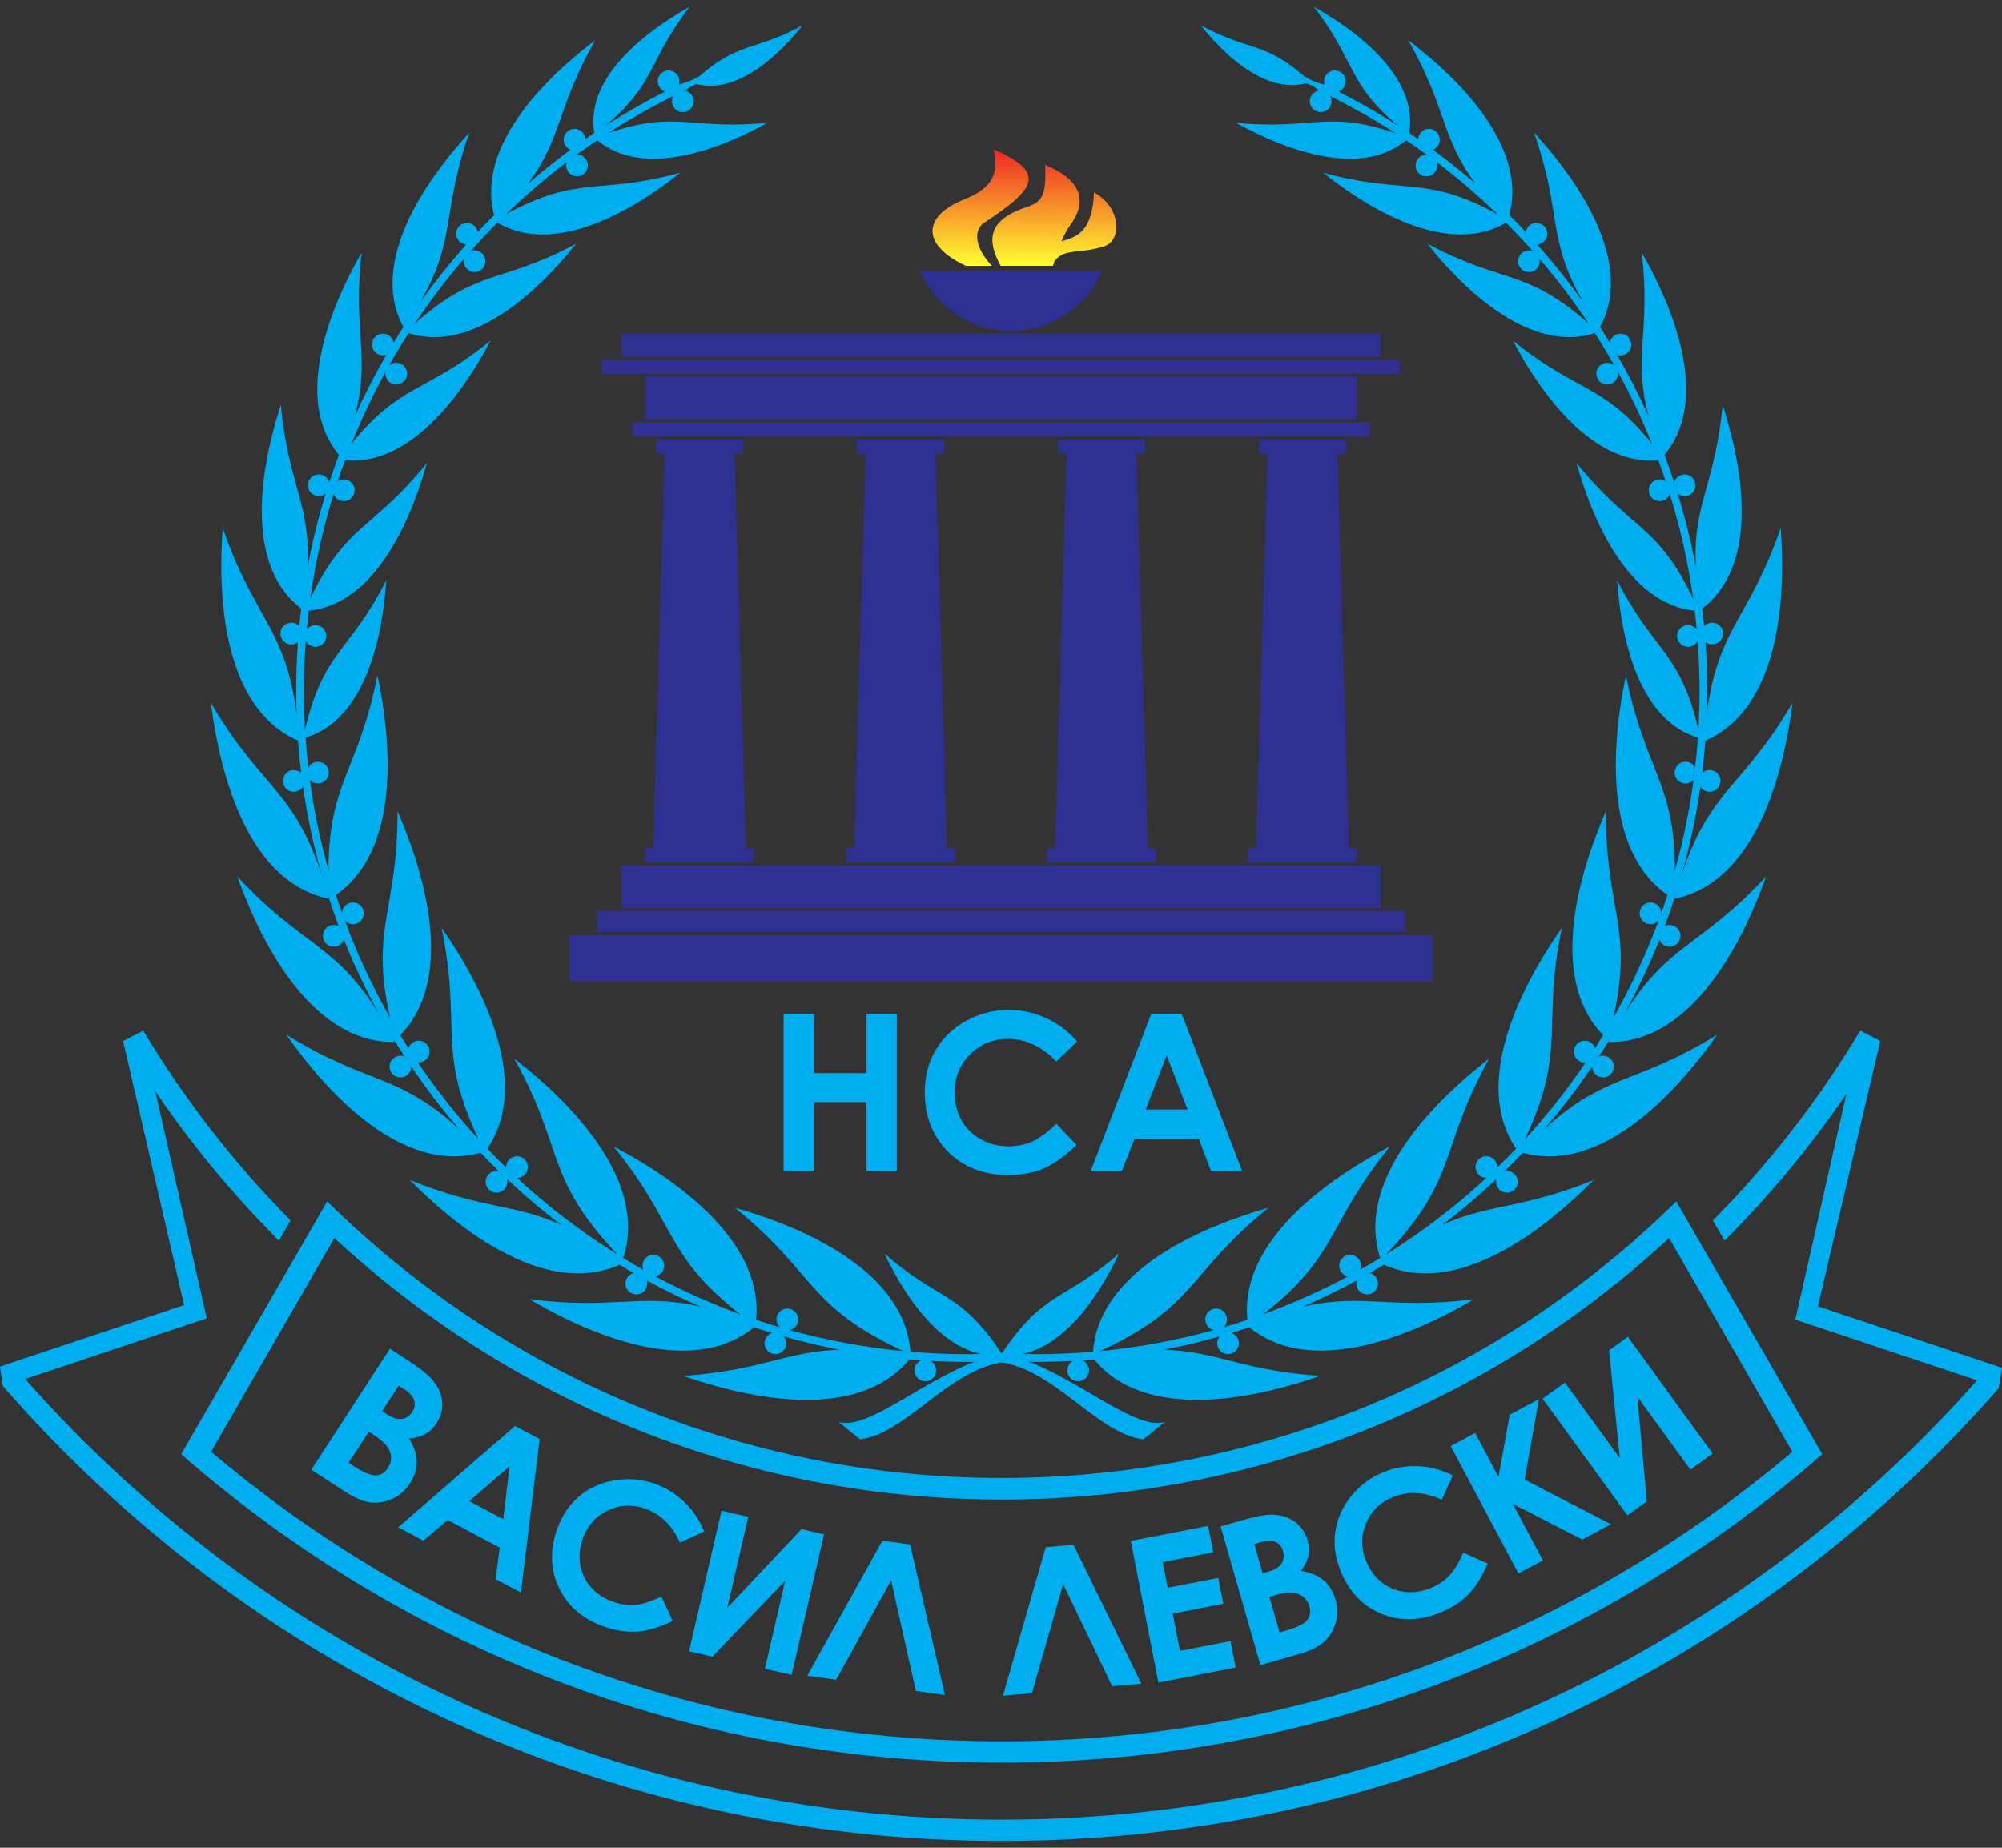
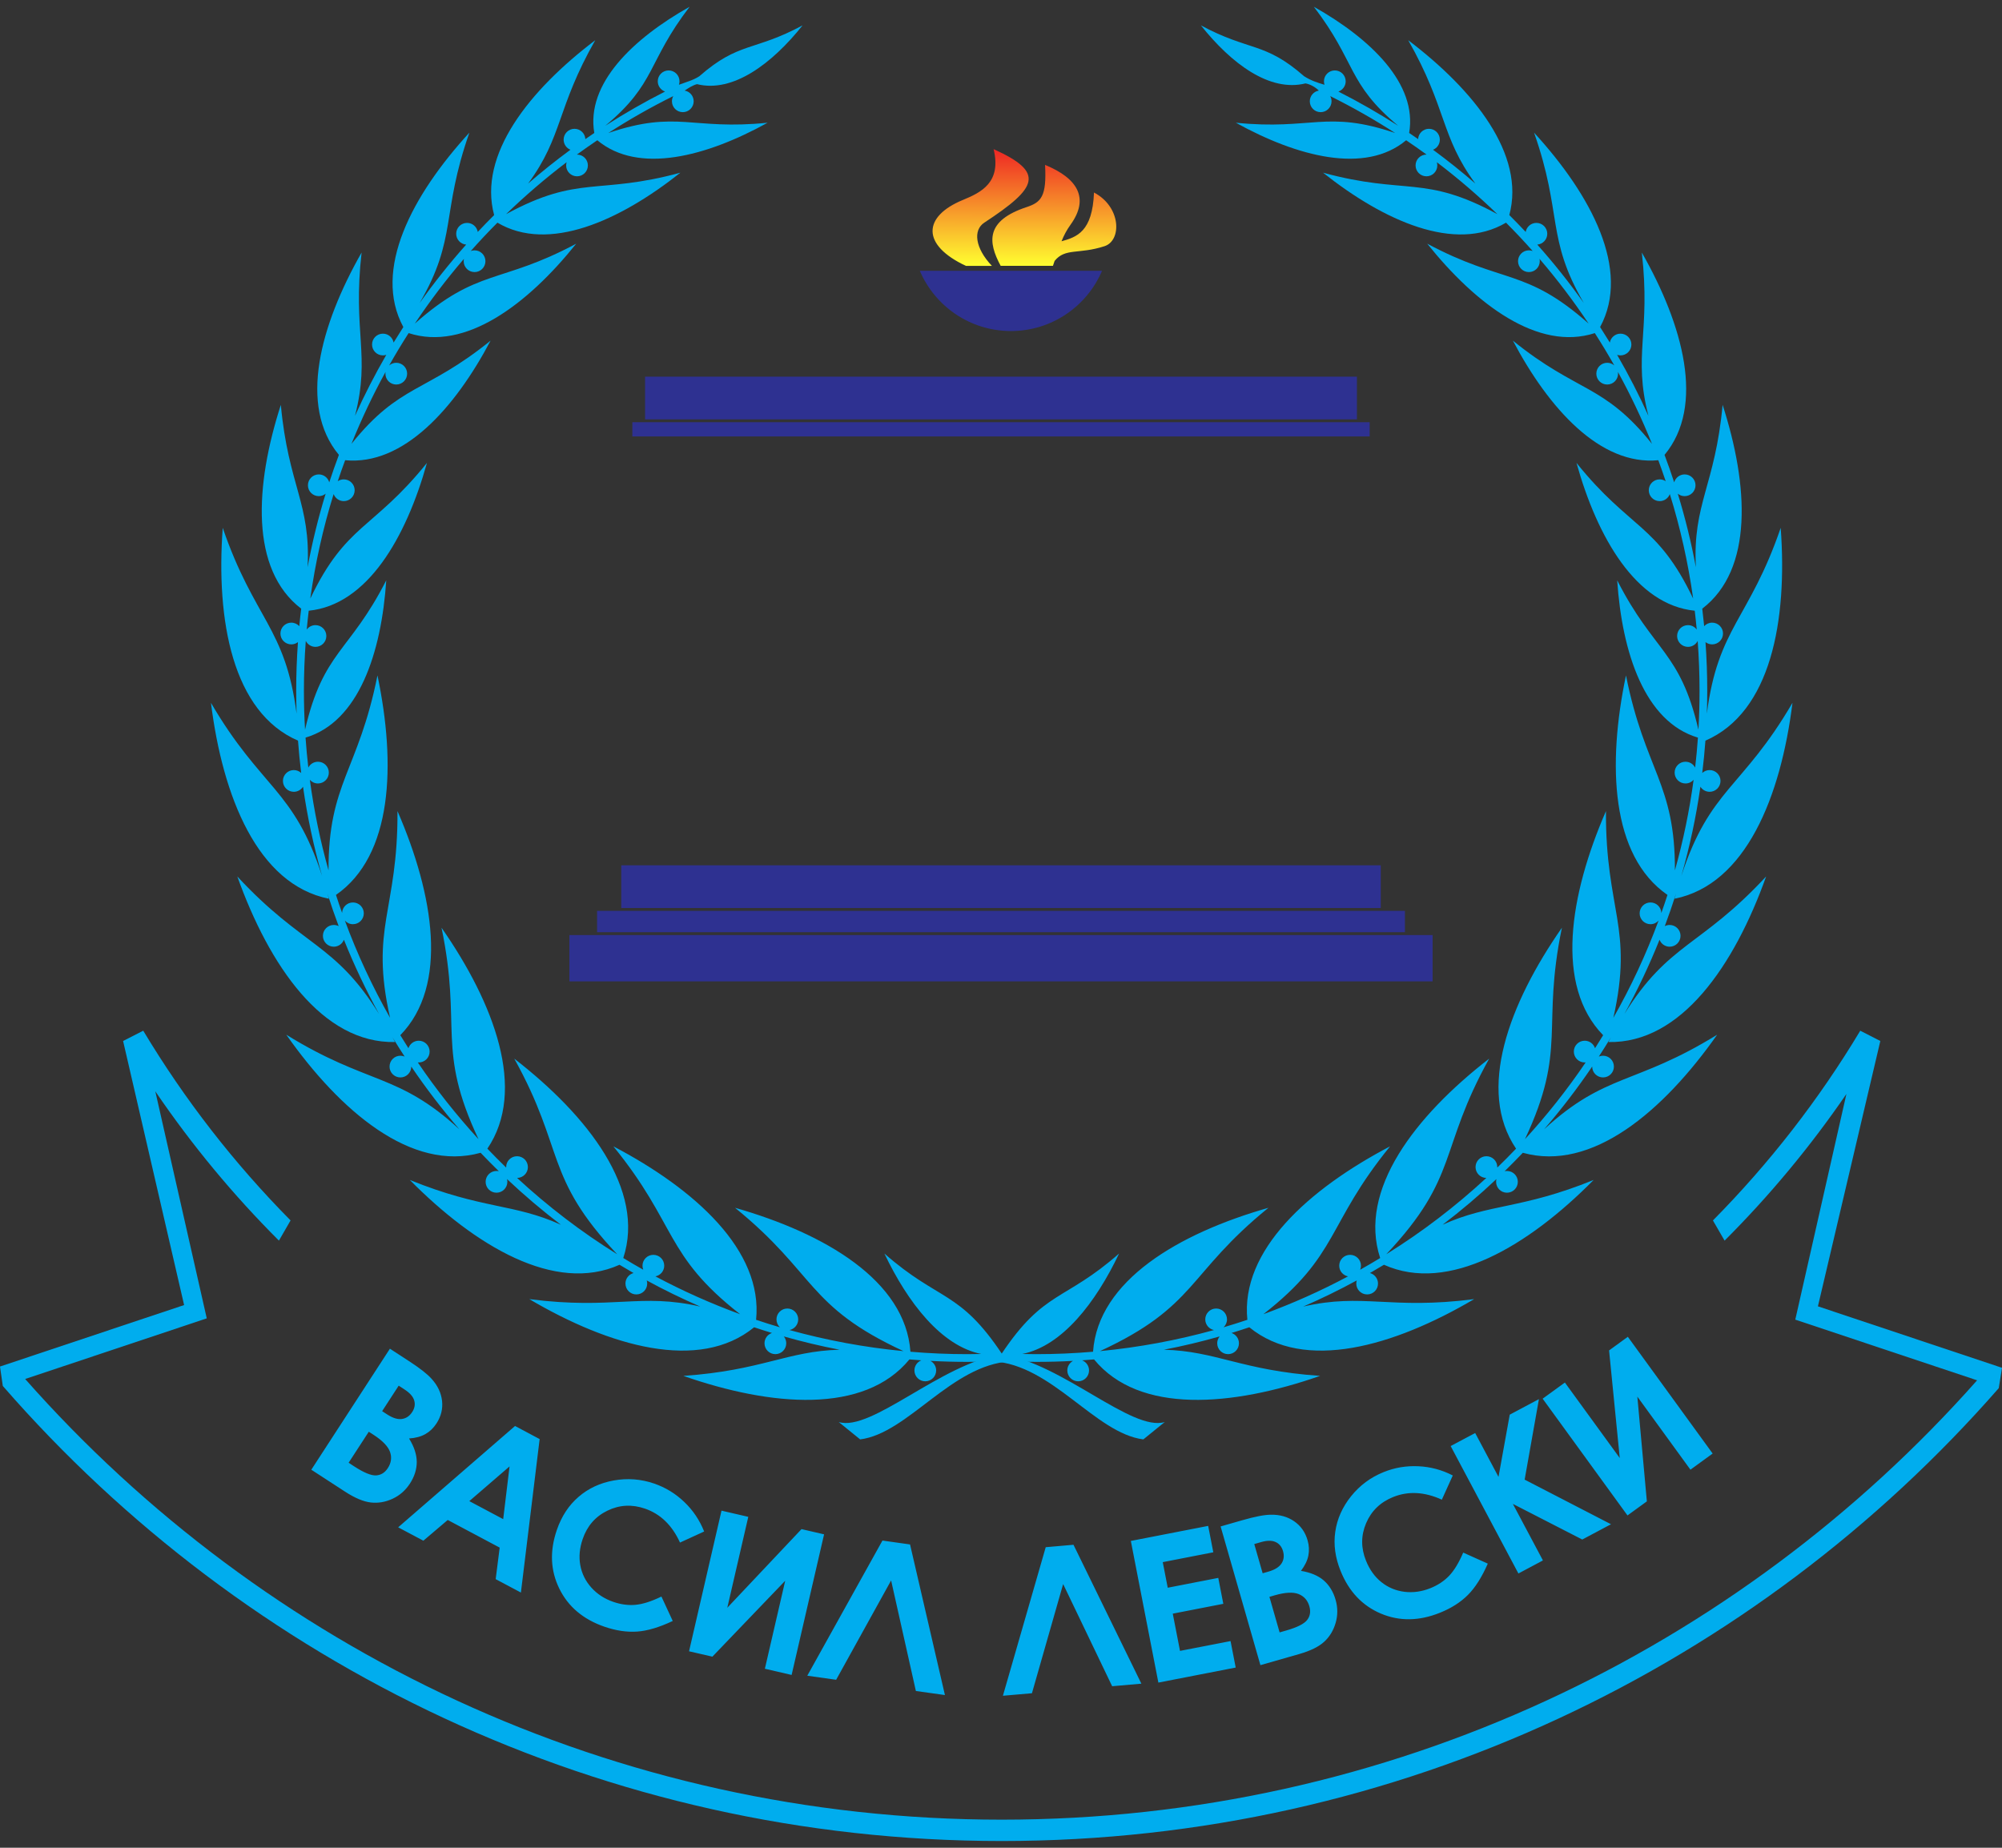
<svg xmlns="http://www.w3.org/2000/svg" version="1.1" id="Layer_1" x="0px" y="0px" width="130px" height="120px" viewBox="0 0 130 120" enable-background="new 0 0 130 120" xml:space="preserve">
  <rect x="0" y="0" width="130" height="120" fill="#333333" stroke="none" />
  <g>
    <rect x="59.81" y="9.685" fill="none" width="13.033" height="7.582" />
    <linearGradient id="SVGID_1_" gradientUnits="userSpaceOnUse" x1="66.51" y1="17.286" x2="66.546" y2="9.62">
      <stop offset="0" style="stop-color:#FFFF30" />
      <stop offset="1" style="stop-color:#EE2424" />
    </linearGradient>
    <path fill-rule="evenodd" clip-rule="evenodd" fill="url(#SVGID_1_)" d="M64.98,17.267c-0.84-1.555-0.985-2.935,1.68-3.817   c0.95-0.314,1.313-0.687,1.201-2.742c2.133,0.878,2.886,2.172,1.657,3.88c-0.259,0.36-0.432,0.694-0.588,1.081   c0.979-0.274,2.011-0.606,2.108-3.167c1.78,0.938,1.804,3.121,0.686,3.485c-1.683,0.548-2.55,0.097-3.243,0.958   c-0.034,0.103-0.07,0.209-0.109,0.32H64.98L64.98,17.267z M62.723,17.267c-2.914-1.363-2.797-3.21-0.202-4.28   c1.189-0.49,2.524-1.135,1.999-3.302c3.36,1.518,2.868,2.494-0.607,4.776c-0.727,0.478-0.614,1.632,0.496,2.806H62.723   L62.723,17.267z" />
    <path fill-rule="evenodd" clip-rule="evenodd" fill="#00ADEE" d="M38.591,8.635c-0.549-3.193,2.506-6.125,6.19-8.197   c-2.771,3.615-2.157,4.969-5.479,7.731c1.252-0.804,2.549-1.547,3.884-2.223c-0.275-0.096-0.474-0.358-0.474-0.666   c0-0.39,0.316-0.706,0.706-0.706s0.706,0.316,0.706,0.706c0,0.078-0.013,0.154-0.036,0.224c0.45-0.17,0.924-0.292,1.322-0.551   c2.577-2.259,3.545-1.603,6.705-3.305c-1.984,2.493-4.527,4.397-6.855,3.817c-0.291,0.077-0.545,0.249-0.802,0.418   c0.333,0.057,0.586,0.346,0.586,0.695c0,0.39-0.316,0.706-0.705,0.706c-0.39,0-0.706-0.316-0.706-0.706   c0-0.122,0.031-0.237,0.086-0.337c-1.454,0.721-2.861,1.521-4.215,2.396c4.488-1.516,5.389-0.165,10.342-0.667   c-3.985,2.206-8.397,3.364-11.059,1.139c-0.448,0.302-0.89,0.612-1.326,0.93h0.008c0.39,0,0.706,0.316,0.706,0.705   c0,0.39-0.316,0.706-0.706,0.706c-0.389,0-0.706-0.316-0.706-0.706c0-0.073,0.011-0.144,0.032-0.21   c-1.378,1.046-2.691,2.173-3.932,3.374c4.749-2.583,5.947-1.227,11.32-2.693c-3.955,3.14-8.57,5.208-11.882,3.246   c-0.595,0.597-1.172,1.211-1.731,1.841c0.077-0.028,0.159-0.044,0.246-0.044c0.39,0,0.706,0.316,0.706,0.706   s-0.316,0.706-0.706,0.706s-0.706-0.316-0.706-0.706c0-0.053,0.006-0.104,0.017-0.154c-1.145,1.333-2.21,2.737-3.188,4.204   c4.087-3.623,5.55-2.551,10.479-5.188c-3.162,3.951-7.21,7.001-10.883,5.807c-0.441,0.687-0.863,1.388-1.265,2.101   c0.124-0.107,0.285-0.173,0.462-0.173c0.39,0,0.706,0.316,0.706,0.706s-0.316,0.706-0.706,0.706c-0.389,0-0.705-0.316-0.705-0.706   c0-0.039,0.003-0.076,0.009-0.112c-0.827,1.505-1.566,3.063-2.212,4.671c3.146-3.923,4.813-3.289,9.033-6.703   c-2.332,4.415-5.676,8.13-9.444,7.765c-0.167,0.451-0.328,0.906-0.48,1.364c0.112-0.075,0.247-0.119,0.392-0.119   c0.39,0,0.706,0.316,0.706,0.706s-0.316,0.706-0.706,0.706c-0.302,0-0.56-0.19-0.66-0.458c-0.681,2.192-1.19,4.459-1.515,6.785   c2.325-4.862,4.09-4.473,7.576-8.81c-1.354,4.849-3.865,9.22-7.678,9.601c-0.049,0.406-0.092,0.814-0.13,1.224   c0.128-0.175,0.335-0.288,0.569-0.288c0.389,0,0.705,0.316,0.705,0.705c0,0.39-0.316,0.706-0.705,0.706   c-0.275,0-0.514-0.158-0.63-0.387c-0.08,1.07-0.121,2.151-0.121,3.242c0,0.846,0.024,1.686,0.073,2.52   c1.193-5.111,2.89-5.015,5.274-9.697c-0.313,4.705-1.787,9.192-5.241,10.215c0.046,0.654,0.106,1.303,0.18,1.948   c0.118-0.227,0.354-0.381,0.627-0.381c0.389,0,0.705,0.316,0.705,0.706c0,0.389-0.316,0.705-0.705,0.705   c-0.21,0-0.398-0.091-0.528-0.237c0.27,2.007,0.677,3.971,1.213,5.88c-0.021-5.668,1.936-6.449,3.178-12.66   c1.215,5.79,0.986,11.706-2.694,14.255c0.126,0.393,0.259,0.784,0.397,1.171c0.013-0.378,0.324-0.681,0.705-0.681   c0.389,0,0.705,0.316,0.705,0.706s-0.316,0.706-0.705,0.706c-0.209,0-0.396-0.091-0.525-0.235c0.81,2.194,1.794,4.303,2.935,6.313   c-1.324-5.882,0.515-6.947,0.482-13.424c2.367,5.453,3.331,11.326,0.183,14.555c0.173,0.283,0.349,0.564,0.528,0.844   c0.092-0.281,0.357-0.486,0.67-0.486c0.39,0,0.706,0.316,0.706,0.705c0,0.391-0.316,0.707-0.706,0.707   c-0.021,0-0.042-0.002-0.063-0.004c1.192,1.76,2.511,3.426,3.943,4.988c-2.774-5.908-1.051-7.211-2.401-13.734   c3.434,4.929,5.548,10.56,2.977,14.349c0.398,0.418,0.806,0.826,1.22,1.229c0-0.012,0-0.021,0-0.033   c0-0.391,0.316-0.705,0.705-0.705c0.39,0,0.706,0.314,0.706,0.705c0,0.387-0.313,0.701-0.7,0.705c2,1.85,4.174,3.512,6.498,4.957   c-4.759-5.051-3.378-6.756-6.683-12.705c4.8,3.719,8.527,8.527,7.079,12.949c0.428,0.262,0.861,0.514,1.298,0.76   c-0.032-0.082-0.05-0.17-0.05-0.262c0-0.391,0.316-0.705,0.705-0.705c0.39,0,0.706,0.314,0.706,0.705   c0,0.344-0.247,0.631-0.573,0.693c1.764,0.941,3.601,1.764,5.5,2.457c-4.927-3.846-4.088-5.814-8.23-10.902   c5.282,2.771,9.729,6.758,9.268,11.266c0.511,0.172,1.026,0.334,1.545,0.486c-0.136-0.129-0.221-0.311-0.221-0.514   c0-0.389,0.315-0.705,0.705-0.705s0.706,0.316,0.706,0.705c0,0.342-0.243,0.627-0.566,0.693c2.39,0.662,4.864,1.125,7.402,1.369   c-6.303-2.918-5.655-5.018-10.938-9.309c5.825,1.662,11.063,4.725,11.389,9.348c1.219,0.105,2.452,0.158,3.698,0.158   c0.301,0,0.601-0.004,0.9-0.012c-2.584-0.518-4.762-3.316-6.29-6.525c3.555,3.131,4.871,2.357,7.663,6.561   c3.89,0.584,8.419,5.035,10.543,4.383l-1.391,1.129c-3.12-0.398-5.908-4.84-9.768-5.07c-0.55,0.021-1.103,0.035-1.658,0.035   c-0.805,0-1.604-0.021-2.398-0.064c0.222,0.119,0.372,0.352,0.372,0.621c0,0.389-0.316,0.705-0.706,0.705s-0.706-0.316-0.706-0.705   c0-0.299,0.187-0.555,0.45-0.658c-0.259-0.018-0.517-0.037-0.774-0.059c-2.934,3.574-8.97,3.063-14.68,1.07   c5.096-0.352,6.749-1.615,10.145-1.699c-1.227-0.236-2.435-0.525-3.622-0.863c0.099,0.123,0.158,0.277,0.158,0.445   c0,0.389-0.316,0.705-0.706,0.705s-0.706-0.316-0.706-0.705c0-0.313,0.203-0.578,0.485-0.67c-0.389-0.119-0.774-0.242-1.158-0.371   c-3.577,2.924-9.393,1.242-14.599-1.828c5.467,0.705,7.21-0.418,11.105,0.486c-1.189-0.516-2.35-1.082-3.48-1.699   c0.02,0.064,0.03,0.133,0.03,0.201c0,0.391-0.316,0.707-0.706,0.707s-0.706-0.316-0.706-0.707c0-0.326,0.223-0.602,0.525-0.682   c-0.306-0.176-0.609-0.354-0.91-0.537c-4.199,1.885-9.377-1.223-13.618-5.508c4.705,1.912,6.749,1.52,9.807,2.908   c-1.217-0.928-2.384-1.918-3.496-2.967c0.016,0.057,0.023,0.117,0.023,0.18c0,0.391-0.316,0.707-0.706,0.707   c-0.389,0-0.705-0.316-0.705-0.707c0-0.389,0.316-0.705,0.705-0.705c0.053,0,0.104,0.006,0.153,0.018   c-0.402-0.393-0.796-0.793-1.183-1.199c-4.488,1.252-9.123-2.695-12.619-7.668c5.309,3.281,7.236,2.459,11.241,6.146   c-1.119-1.295-2.163-2.656-3.125-4.078v0.002c0,0.389-0.316,0.705-0.706,0.705c-0.389,0-0.705-0.316-0.705-0.705   c0-0.391,0.316-0.705,0.705-0.705c0.098,0,0.19,0.02,0.274,0.055c-0.27-0.414-0.533-0.834-0.789-1.258   c0.055,0.104,0.111,0.207,0.167,0.314c-4.723,0.1-8.18-4.98-10.242-10.753c4.247,4.582,6.324,4.296,9.207,8.935   c-0.856-1.555-1.621-3.166-2.285-4.826c-0.102,0.264-0.358,0.453-0.659,0.453c-0.389,0-0.705-0.316-0.705-0.707   c0-0.388,0.316-0.705,0.705-0.705c0.114,0,0.222,0.027,0.318,0.075c-0.261-0.695-0.504-1.399-0.729-2.11   c0.031,0.108,0.061,0.219,0.092,0.332c-4.631-0.93-6.899-6.64-7.656-12.724c3.252,5.573,5.374,5.576,7.218,11.249   c-0.54-1.884-0.957-3.821-1.24-5.801c-0.125,0.199-0.346,0.331-0.598,0.331c-0.39,0-0.706-0.316-0.706-0.706   c0-0.389,0.316-0.705,0.706-0.705c0.185,0,0.354,0.071,0.479,0.188c-0.085-0.695-0.154-1.395-0.206-2.099   c-4.254-1.844-5.333-7.797-4.888-13.82c2.044,5.955,4.074,6.45,4.795,12.066c-0.017-0.492-0.025-0.985-0.025-1.481   c0-1.064,0.039-2.119,0.114-3.164c-0.12,0.092-0.269,0.147-0.432,0.147c-0.389,0-0.705-0.316-0.705-0.705   c0-0.39,0.316-0.706,0.705-0.706c0.205,0,0.39,0.088,0.519,0.228c0.036-0.38,0.078-0.759,0.124-1.136   c-3.333-2.551-3.005-8.026-1.322-13.236c0.484,5.248,1.953,6.403,1.736,10.548c0.303-1.626,0.696-3.221,1.174-4.779   c-0.121,0.1-0.276,0.159-0.446,0.159c-0.389,0-0.705-0.316-0.705-0.706c0-0.389,0.316-0.705,0.705-0.705   c0.324,0,0.596,0.218,0.68,0.515c0.196-0.6,0.405-1.194,0.626-1.783c-2.646-3.185-1.21-8.426,1.474-13.142   c-0.59,5.204,0.593,6.648-0.429,10.606c0.612-1.358,1.291-2.68,2.033-3.961c-0.069,0.023-0.143,0.035-0.22,0.035   c-0.39,0-0.705-0.316-0.705-0.706c0-0.389,0.315-0.705,0.705-0.705c0.346,0,0.634,0.249,0.694,0.578   c0.207-0.338,0.417-0.674,0.632-1.007c-2.009-3.712,0.575-8.574,4.289-12.625c-1.859,5.298-0.769,6.838-3.229,11.063   c0.937-1.321,1.946-2.587,3.021-3.793c-0.363-0.028-0.649-0.333-0.649-0.703c0-0.39,0.316-0.706,0.706-0.706   c0.349,0,0.639,0.254,0.695,0.587c0.348-0.371,0.703-0.736,1.063-1.095c-1.056-3.927,2.296-8.118,6.566-11.357   c-2.517,4.423-2.097,6.242-4.36,9.31c0.886-0.768,1.803-1.5,2.749-2.196c-0.259-0.104-0.442-0.358-0.442-0.655   c0-0.389,0.316-0.705,0.706-0.705c0.377,0,0.686,0.296,0.705,0.669C38.204,8.896,38.397,8.765,38.591,8.635L38.591,8.635z" />
    <path fill-rule="evenodd" clip-rule="evenodd" fill="#00ADEE" d="M91.503,8.635c0.551-3.193-2.506-6.125-6.189-8.197   c2.771,3.615,2.156,4.969,5.479,7.731c-1.253-0.804-2.549-1.547-3.885-2.223c0.275-0.096,0.474-0.358,0.474-0.666   c0-0.39-0.316-0.706-0.705-0.706c-0.39,0-0.706,0.316-0.706,0.706c0,0.078,0.013,0.154,0.037,0.224   c-0.462-0.132-0.879-0.271-1.323-0.551c-2.576-2.259-3.545-1.603-6.705-3.305c1.984,2.493,4.466,4.348,6.794,3.768   c0.308,0.055,0.641,0.244,0.864,0.467c-0.333,0.057-0.586,0.346-0.586,0.695c0,0.39,0.315,0.706,0.705,0.706   s0.706-0.316,0.706-0.706c0-0.122-0.031-0.237-0.086-0.337c1.453,0.721,2.86,1.521,4.215,2.396   c-4.488-1.516-5.39-0.165-10.343-0.667c3.985,2.206,8.397,3.364,11.059,1.139c0.448,0.302,0.891,0.612,1.326,0.93h-0.008   c-0.39,0-0.706,0.316-0.706,0.705c0,0.39,0.316,0.706,0.706,0.706s0.705-0.316,0.705-0.706c0-0.073-0.011-0.144-0.031-0.21   c1.377,1.046,2.689,2.173,3.931,3.374c-4.749-2.583-5.947-1.227-11.32-2.693c3.955,3.14,8.57,5.208,11.882,3.246   c0.595,0.597,1.173,1.211,1.731,1.841c-0.076-0.028-0.159-0.044-0.246-0.044c-0.389,0-0.705,0.316-0.705,0.706   s0.316,0.706,0.705,0.706c0.39,0,0.706-0.316,0.706-0.706c0-0.053-0.006-0.104-0.017-0.154c1.145,1.333,2.21,2.737,3.188,4.204   c-4.087-3.623-5.55-2.551-10.479-5.188c3.162,3.951,7.21,7.001,10.883,5.807c0.441,0.687,0.863,1.388,1.266,2.101   c-0.124-0.107-0.286-0.173-0.463-0.173c-0.389,0-0.705,0.316-0.705,0.706s0.316,0.706,0.705,0.706c0.39,0,0.706-0.316,0.706-0.706   c0-0.039-0.003-0.076-0.009-0.112c0.826,1.505,1.566,3.063,2.212,4.671c-3.146-3.923-4.813-3.289-9.033-6.703   c2.332,4.415,5.676,8.13,9.443,7.765c0.168,0.451,0.327,0.906,0.48,1.364c-0.112-0.075-0.247-0.119-0.392-0.119   c-0.391,0-0.706,0.316-0.706,0.706s0.315,0.706,0.706,0.706c0.302,0,0.56-0.19,0.66-0.458c0.681,2.192,1.19,4.459,1.515,6.785   c-2.325-4.862-4.091-4.473-7.576-8.81c1.354,4.849,3.865,9.22,7.679,9.601c0.049,0.406,0.092,0.814,0.13,1.224   c-0.129-0.175-0.335-0.288-0.569-0.288c-0.389,0-0.705,0.316-0.705,0.705c0,0.39,0.316,0.706,0.705,0.706   c0.275,0,0.514-0.158,0.631-0.387c0.079,1.07,0.12,2.151,0.12,3.242c0,0.846-0.024,1.686-0.073,2.52   c-1.193-5.111-2.89-5.015-5.274-9.697c0.313,4.705,1.787,9.192,5.242,10.215c-0.046,0.654-0.106,1.303-0.181,1.948   c-0.117-0.227-0.354-0.381-0.627-0.381c-0.39,0-0.705,0.316-0.705,0.706c0,0.389,0.315,0.705,0.705,0.705   c0.21,0,0.398-0.091,0.528-0.237c-0.27,2.007-0.678,3.971-1.214,5.88c0.021-5.668-1.936-6.449-3.178-12.66   c-1.216,5.79-0.986,11.706,2.694,14.255c-0.127,0.393-0.26,0.784-0.397,1.171c-0.013-0.378-0.323-0.681-0.705-0.681   c-0.389,0-0.705,0.316-0.705,0.706s0.316,0.706,0.705,0.706c0.209,0,0.396-0.091,0.525-0.235c-0.81,2.194-1.793,4.303-2.935,6.313   c1.324-5.882-0.515-6.947-0.482-13.424c-2.367,5.453-3.33,11.326-0.183,14.555c-0.173,0.283-0.349,0.564-0.527,0.844   c-0.093-0.281-0.357-0.486-0.671-0.486c-0.39,0-0.705,0.316-0.705,0.705c0,0.391,0.315,0.707,0.705,0.707   c0.021,0,0.042-0.002,0.063-0.004c-1.191,1.76-2.51,3.426-3.942,4.988c2.773-5.908,1.051-7.211,2.4-13.734   c-3.434,4.929-5.548,10.56-2.977,14.349c-0.399,0.418-0.806,0.826-1.221,1.229c0.001-0.012,0.001-0.021,0.001-0.033   c0-0.391-0.316-0.705-0.705-0.705c-0.39,0-0.706,0.314-0.706,0.705c0,0.387,0.313,0.701,0.7,0.705c-2,1.85-4.175,3.512-6.498,4.957   c4.76-5.051,3.378-6.756,6.683-12.705c-4.8,3.719-8.527,8.527-7.079,12.949c-0.427,0.262-0.86,0.514-1.298,0.76   c0.032-0.082,0.051-0.17,0.051-0.262c0-0.391-0.316-0.705-0.706-0.705c-0.389,0-0.705,0.314-0.705,0.705   c0,0.344,0.247,0.631,0.573,0.693c-1.764,0.941-3.601,1.764-5.5,2.457c4.928-3.846,4.09-5.814,8.23-10.902   c-5.282,2.771-9.729,6.758-9.268,11.266c-0.511,0.172-1.026,0.334-1.545,0.486c0.136-0.129,0.222-0.311,0.222-0.514   c0-0.389-0.316-0.705-0.706-0.705c-0.389,0-0.705,0.316-0.705,0.705c0,0.342,0.243,0.627,0.565,0.693   c-2.39,0.662-4.864,1.125-7.401,1.369c6.304-2.918,5.654-5.018,10.938-9.309c-5.825,1.662-11.063,4.725-11.389,9.348   c-1.219,0.105-2.452,0.158-3.697,0.158c-0.301,0-0.602-0.004-0.9-0.012c2.584-0.518,4.763-3.316,6.29-6.525   c-3.556,3.131-4.871,2.357-7.664,6.561c-3.89,0.584-8.419,5.035-10.543,4.383l1.391,1.129c3.12-0.398,5.908-4.84,9.769-5.07   c0.55,0.021,1.103,0.035,1.658,0.035c0.804,0,1.604-0.021,2.397-0.064c-0.221,0.119-0.372,0.352-0.372,0.621   c0,0.389,0.316,0.705,0.706,0.705c0.389,0,0.705-0.316,0.705-0.705c0-0.299-0.187-0.555-0.449-0.658   c0.258-0.018,0.516-0.037,0.774-0.059c2.934,3.574,8.97,3.063,14.679,1.07c-5.096-0.352-6.749-1.615-10.145-1.699   c1.227-0.236,2.435-0.525,3.622-0.863c-0.099,0.123-0.158,0.277-0.158,0.445c0,0.389,0.316,0.705,0.706,0.705   c0.389,0,0.705-0.316,0.705-0.705c0-0.313-0.203-0.578-0.484-0.67c0.388-0.119,0.774-0.242,1.157-0.371   c3.578,2.924,9.394,1.242,14.6-1.828c-5.467,0.705-7.21-0.418-11.104,0.486c1.188-0.516,2.35-1.082,3.48-1.699   c-0.02,0.064-0.03,0.133-0.03,0.201c0,0.391,0.316,0.707,0.706,0.707s0.705-0.316,0.705-0.707c0-0.326-0.223-0.602-0.525-0.682   c0.307-0.176,0.609-0.354,0.911-0.537c4.199,1.885,9.378-1.223,13.617-5.508c-4.705,1.912-6.749,1.52-9.808,2.908   c1.218-0.928,2.385-1.918,3.496-2.967c-0.016,0.057-0.023,0.117-0.023,0.18c0,0.391,0.316,0.707,0.705,0.707   c0.39,0,0.706-0.316,0.706-0.707c0-0.389-0.316-0.705-0.706-0.705c-0.052,0-0.104,0.006-0.152,0.018   c0.402-0.393,0.796-0.793,1.183-1.199c4.488,1.252,9.123-2.695,12.619-7.668c-5.309,3.281-7.236,2.459-11.241,6.146   c1.119-1.295,2.163-2.656,3.125-4.078v0.002c0,0.389,0.316,0.705,0.706,0.705c0.389,0,0.705-0.316,0.705-0.705   c0-0.391-0.316-0.705-0.705-0.705c-0.098,0-0.19,0.02-0.274,0.055c0.27-0.414,0.532-0.834,0.789-1.258   c-0.056,0.104-0.111,0.207-0.167,0.314c4.722,0.1,8.18-4.98,10.242-10.753c-4.247,4.582-6.324,4.296-9.207,8.935   c0.855-1.555,1.62-3.166,2.285-4.826c0.101,0.264,0.357,0.453,0.658,0.453c0.39,0,0.705-0.316,0.705-0.707   c0-0.388-0.315-0.705-0.705-0.705c-0.114,0-0.222,0.027-0.317,0.075c0.261-0.695,0.504-1.399,0.729-2.11   c-0.031,0.108-0.062,0.219-0.092,0.332c4.63-0.93,6.899-6.64,7.655-12.724c-3.252,5.573-5.373,5.576-7.218,11.249   c0.54-1.884,0.957-3.821,1.24-5.801c0.125,0.199,0.346,0.331,0.598,0.331c0.39,0,0.706-0.316,0.706-0.706   c0-0.389-0.316-0.705-0.706-0.705c-0.185,0-0.354,0.071-0.479,0.188c0.085-0.695,0.154-1.395,0.206-2.099   c4.254-1.844,5.333-7.797,4.888-13.82c-2.044,5.955-4.074,6.45-4.795,12.066c0.017-0.492,0.025-0.985,0.025-1.481   c0-1.064-0.038-2.119-0.113-3.164c0.119,0.092,0.269,0.147,0.432,0.147c0.389,0,0.705-0.316,0.705-0.705   c0-0.39-0.316-0.706-0.705-0.706c-0.205,0-0.39,0.088-0.519,0.228c-0.037-0.38-0.078-0.759-0.124-1.136   c3.334-2.551,3.005-8.026,1.322-13.236c-0.484,5.248-1.953,6.403-1.736,10.548c-0.303-1.626-0.696-3.221-1.175-4.779   c0.122,0.1,0.277,0.159,0.446,0.159c0.39,0,0.705-0.316,0.705-0.706c0-0.389-0.315-0.705-0.705-0.705   c-0.323,0-0.596,0.218-0.68,0.515c-0.195-0.6-0.405-1.194-0.626-1.783c2.646-3.185,1.21-8.426-1.475-13.142   c0.591,5.204-0.593,6.648,0.429,10.606c-0.611-1.358-1.29-2.68-2.033-3.961c0.069,0.023,0.144,0.035,0.22,0.035   c0.391,0,0.706-0.316,0.706-0.706c0-0.389-0.315-0.705-0.706-0.705c-0.346,0-0.633,0.249-0.693,0.578   c-0.206-0.338-0.417-0.674-0.632-1.007c2.01-3.712-0.575-8.574-4.288-12.625c1.858,5.298,0.769,6.838,3.229,11.063   c-0.937-1.321-1.946-2.587-3.021-3.793c0.363-0.028,0.649-0.333,0.649-0.703c0-0.39-0.315-0.706-0.705-0.706   c-0.35,0-0.639,0.254-0.695,0.587c-0.349-0.371-0.703-0.736-1.064-1.095c1.057-3.927-2.295-8.118-6.565-11.357   c2.517,4.423,2.097,6.242,4.36,9.31c-0.886-0.768-1.803-1.5-2.749-2.196c0.26-0.104,0.442-0.358,0.442-0.655   c0-0.389-0.315-0.705-0.705-0.705c-0.378,0-0.686,0.296-0.705,0.669C91.891,8.896,91.698,8.765,91.503,8.635L91.503,8.635z" />
-     <path fill-rule="evenodd" clip-rule="evenodd" fill="#00ADEE" d="M108.85,78.021C97.582,89.129,82.115,95.986,65.047,95.986   c-17.067,0-32.534-6.857-43.802-17.965c-3.153,5.475-6.337,10.977-9.48,16.42l0.013,0.012l0.245,0.213   c14.201,12.338,32.74,19.811,53.024,19.811c20.407,0,39.049-7.563,53.282-20.035C115.188,89,112.008,83.492,108.85,78.021   L108.85,78.021z M21.711,80.402c11.38,10.539,26.605,16.986,43.336,16.986c16.731,0,31.956-6.447,43.335-16.986l8.002,13.883   c-13.853,11.729-31.769,18.805-51.337,18.805s-37.485-7.076-51.338-18.807L21.711,80.402L21.711,80.402z" />
    <path fill-rule="evenodd" clip-rule="evenodd" fill="#00ADEE" d="M120.796,66.938c-2.691,4.488-5.909,8.623-9.567,12.322   l0.757,1.311c2.922-2.92,5.572-6.109,7.912-9.527l-3.321,14.658l11.806,3.941c-15.499,17.496-38.128,28.533-63.334,28.533   c-25.249,0-47.914-11.072-63.415-28.619l11.792-3.938l-3.341-14.744c2.368,3.482,5.057,6.729,8.027,9.695l0.756-1.311   c-3.658-3.699-6.875-7.834-9.567-12.322l-1.301,0.666l-0.007,0.002l3.962,17.15L0,88.748l0.182,1.262   c15.764,18.105,38.98,29.553,64.866,29.553c25.818,0,48.98-11.389,64.742-29.412L130,88.83l-11.953-3.992l4.052-17.232   L120.796,66.938L120.796,66.938z" />
    <path fill="#00ADEE" d="M20.215,95.449l5.104-7.859l1.234,0.803c0.717,0.465,1.209,0.854,1.479,1.16   c0.39,0.43,0.613,0.904,0.673,1.422c0.057,0.52-0.064,1.008-0.362,1.469c-0.194,0.299-0.435,0.529-0.718,0.689   c-0.285,0.162-0.64,0.26-1.063,0.287c0.33,0.533,0.498,1.041,0.5,1.521c0.001,0.48-0.146,0.949-0.444,1.408   c-0.287,0.441-0.663,0.771-1.126,0.986c-0.464,0.215-0.934,0.295-1.411,0.242c-0.478-0.055-1.032-0.287-1.667-0.699L20.215,95.449   L20.215,95.449z M25.889,89.99l-1.075,1.656l0.325,0.211c0.363,0.236,0.683,0.334,0.958,0.297c0.276-0.039,0.499-0.189,0.671-0.455   c0.16-0.246,0.203-0.496,0.128-0.748c-0.072-0.252-0.282-0.488-0.624-0.711L25.889,89.99L25.889,89.99z M23.947,92.982   l-1.309,2.014l0.374,0.244c0.618,0.4,1.087,0.594,1.406,0.578c0.317-0.018,0.572-0.176,0.767-0.475   c0.22-0.34,0.267-0.688,0.142-1.049c-0.127-0.359-0.482-0.73-1.071-1.113L23.947,92.982L23.947,92.982z M33.444,92.609l1.598,0.85   l-1.217,9.967l-1.638-0.871l0.26-2.047l-3.373-1.795l-1.583,1.346l-1.636-0.869L33.444,92.609L33.444,92.609z M33.088,95.234   l-2.613,2.254l2.2,1.17L33.088,95.234L33.088,95.234z M45.724,99.461l-1.568,0.719c-0.512-1.123-1.269-1.857-2.272-2.203   c-0.849-0.293-1.662-0.248-2.441,0.131c-0.779,0.377-1.314,0.99-1.605,1.838c-0.203,0.59-0.256,1.158-0.157,1.703   c0.099,0.547,0.339,1.031,0.718,1.455c0.381,0.422,0.858,0.732,1.432,0.93c0.49,0.168,0.969,0.232,1.439,0.189   c0.468-0.043,1.028-0.221,1.68-0.537l0.734,1.586c-0.876,0.414-1.646,0.643-2.313,0.689s-1.374-0.059-2.122-0.316   c-1.375-0.475-2.354-1.299-2.931-2.475c-0.575-1.174-0.63-2.445-0.16-3.809c0.304-0.885,0.774-1.602,1.412-2.15   c0.635-0.549,1.396-0.904,2.286-1.064c0.888-0.16,1.762-0.094,2.622,0.201c0.732,0.252,1.382,0.648,1.951,1.191   C44.998,98.08,45.43,98.723,45.724,99.461L45.724,99.461z M53.512,99.646l-2.108,9.131l-1.737-0.402l1.32-5.715l-4.729,4.93   l-1.515-0.35l2.108-9.133l1.739,0.402l-1.363,5.904l4.819-5.107L53.512,99.646L53.512,99.646z M59.473,109.82l-1.608-7.18   l-3.57,6.451l-1.874-0.264l4.881-8.777l1.792,0.252l2.265,9.781L59.473,109.82L59.473,109.82z M72.218,109.51l-3.183-6.635   l-2.026,7.09l-1.885,0.164l2.78-9.648l1.803-0.158l4.408,9.021L72.218,109.51L72.218,109.51z M73.431,100.074l5.022-0.977   l0.333,1.715l-3.282,0.639l0.323,1.662l3.282-0.639l0.327,1.684l-3.282,0.639l0.47,2.418l3.282-0.637l0.335,1.719l-5.022,0.977   L73.431,100.074L73.431,100.074z M81.845,108.141l-2.584-9.008l1.416-0.406c0.821-0.236,1.437-0.354,1.845-0.355   c0.58-0.012,1.085,0.131,1.516,0.426c0.429,0.297,0.72,0.709,0.87,1.236c0.099,0.342,0.114,0.676,0.05,0.994   c-0.063,0.32-0.225,0.652-0.48,0.99c0.62,0.102,1.113,0.307,1.477,0.619c0.363,0.314,0.621,0.734,0.772,1.26   c0.146,0.506,0.146,1.006,0.004,1.496c-0.142,0.492-0.389,0.9-0.741,1.225c-0.354,0.326-0.894,0.592-1.621,0.801L81.845,108.141   L81.845,108.141z M81.446,100.277l0.544,1.896l0.372-0.105c0.416-0.119,0.7-0.297,0.853-0.529c0.152-0.234,0.185-0.502,0.098-0.805   c-0.081-0.281-0.241-0.479-0.48-0.588c-0.237-0.111-0.554-0.109-0.947,0.004L81.446,100.277L81.446,100.277z M82.43,103.705   l0.662,2.309l0.428-0.123c0.709-0.203,1.162-0.43,1.359-0.682c0.195-0.25,0.243-0.547,0.145-0.889   c-0.111-0.389-0.343-0.652-0.698-0.795c-0.354-0.141-0.868-0.115-1.543,0.078L82.43,103.705L82.43,103.705z M94.337,95.822   l-0.711,1.572c-1.124-0.512-2.177-0.568-3.16-0.172c-0.833,0.336-1.417,0.902-1.757,1.699s-0.342,1.611-0.006,2.441   c0.233,0.578,0.566,1.043,0.999,1.389c0.434,0.348,0.934,0.555,1.496,0.627c0.565,0.068,1.129-0.012,1.691-0.238   c0.479-0.193,0.883-0.461,1.21-0.801c0.324-0.34,0.631-0.842,0.915-1.508l1.596,0.717c-0.39,0.887-0.821,1.564-1.295,2.037   c-0.473,0.473-1.074,0.857-1.809,1.152c-1.349,0.545-2.628,0.564-3.835,0.057c-1.205-0.51-2.079-1.432-2.62-2.771   c-0.351-0.867-0.466-1.717-0.345-2.547c0.119-0.832,0.461-1.6,1.027-2.305c0.564-0.703,1.268-1.227,2.11-1.566   c0.718-0.291,1.468-0.418,2.254-0.381C92.885,95.258,93.631,95.459,94.337,95.822L94.337,95.822z M94.199,93.912l1.592-0.846   l1.514,2.848l0.73-4.041l1.895-1.008l-0.927,5.227l5.608,2.898l-1.867,0.992l-4.507-2.314l1.953,3.672l-1.592,0.848L94.199,93.912   L94.199,93.912z M105.703,86.816l5.508,7.582l-1.442,1.049l-3.448-4.746l0.618,6.803l-1.258,0.914l-5.509-7.582l1.444-1.049   l3.563,4.902l-0.693-6.988L105.703,86.816L105.703,86.816z" />
-     <path fill="#00ADEE" d="M50.88,65.84h1.972v3.854h3.417V65.84h1.965v10.215h-1.965v-4.479h-3.417v4.479H50.88V65.84L50.88,65.84z    M69.946,67.639l-1.36,1.299c-0.927-0.977-1.967-1.465-3.124-1.465c-0.979,0-1.801,0.334-2.469,1s-1.002,1.488-1.002,2.465   c0,0.68,0.147,1.285,0.443,1.811c0.296,0.529,0.715,0.943,1.256,1.244c0.543,0.301,1.145,0.451,1.806,0.451   c0.564,0,1.081-0.104,1.549-0.316c0.468-0.211,0.981-0.592,1.541-1.148l1.32,1.375c-0.756,0.736-1.47,1.246-2.141,1.531   c-0.67,0.283-1.436,0.426-2.299,0.426c-1.585,0-2.886-0.502-3.898-1.51c-1.01-1.008-1.517-2.297-1.517-3.869   c0-1.02,0.23-1.926,0.692-2.717c0.459-0.791,1.119-1.426,1.979-1.908c0.857-0.48,1.782-0.723,2.773-0.723   c0.843,0,1.654,0.178,2.434,0.535C68.709,66.475,69.383,66.982,69.946,67.639L69.946,67.639z M74.76,65.84h1.972l3.93,10.215H78.64   l-0.799-2.104h-4.164l-0.834,2.104h-2.02L74.76,65.84L74.76,65.84z M75.76,68.549l-1.363,3.506h2.717L75.76,68.549L75.76,68.549z" />
    <path fill-rule="evenodd" clip-rule="evenodd" fill="#2E3191" d="M71.561,17.587c-0.979,2.299-3.26,3.912-5.916,3.912   s-4.937-1.613-5.916-3.912H71.561L71.561,17.587z" />
-     <path fill-rule="evenodd" clip-rule="evenodd" fill="#2E3191" d="M42.606,28.542h5.638v0.919h-0.555l0.75,25.62h0.522V56h-7.075   v-0.919h0.523l0.75-25.62h-0.554V28.542L42.606,28.542z M55.656,28.542h5.638v0.919h-0.555l0.75,25.62h0.523V56h-7.076v-0.919   h0.523l0.75-25.62h-0.555V28.542L55.656,28.542z M68.706,28.542h5.638v0.919h-0.555l0.751,25.62h0.522V56h-7.075v-0.919h0.522   l0.751-25.62h-0.555V28.542L68.706,28.542z M81.756,28.542h5.639v0.919H86.84l0.75,25.62h0.523V56h-7.076v-0.919h0.523l0.75-25.62   h-0.555V28.542L81.756,28.542z" />
    <polygon fill-rule="evenodd" clip-rule="evenodd" fill="#2E3191" points="41.061,27.421 88.939,27.421 88.939,28.345    41.061,28.345 41.061,27.421  " />
    <polygon fill-rule="evenodd" clip-rule="evenodd" fill="#2E3191" points="41.887,24.462 88.113,24.462 88.113,27.236    41.887,27.236 41.887,24.462  " />
-     <polygon fill-rule="evenodd" clip-rule="evenodd" fill="#2E3191" points="39.083,23.353 90.918,23.353 90.918,24.277    39.083,24.277 39.083,23.353  " />
-     <polygon fill-rule="evenodd" clip-rule="evenodd" fill="#2E3191" points="40.348,21.657 89.652,21.657 89.652,23.168    40.348,23.168 40.348,21.657  " />
    <polygon fill-rule="evenodd" clip-rule="evenodd" fill="#2E3191" points="40.341,56.196 89.659,56.196 89.659,58.969    40.341,58.969 40.341,56.196  " />
    <polygon fill-rule="evenodd" clip-rule="evenodd" fill="#2E3191" points="38.77,59.154 91.23,59.154 91.23,60.541 38.77,60.541    38.77,59.154  " />
    <polygon fill-rule="evenodd" clip-rule="evenodd" fill="#2E3191" points="36.974,60.727 93.026,60.727 93.026,63.734    36.974,63.734 36.974,60.727  " />
  </g>
</svg>